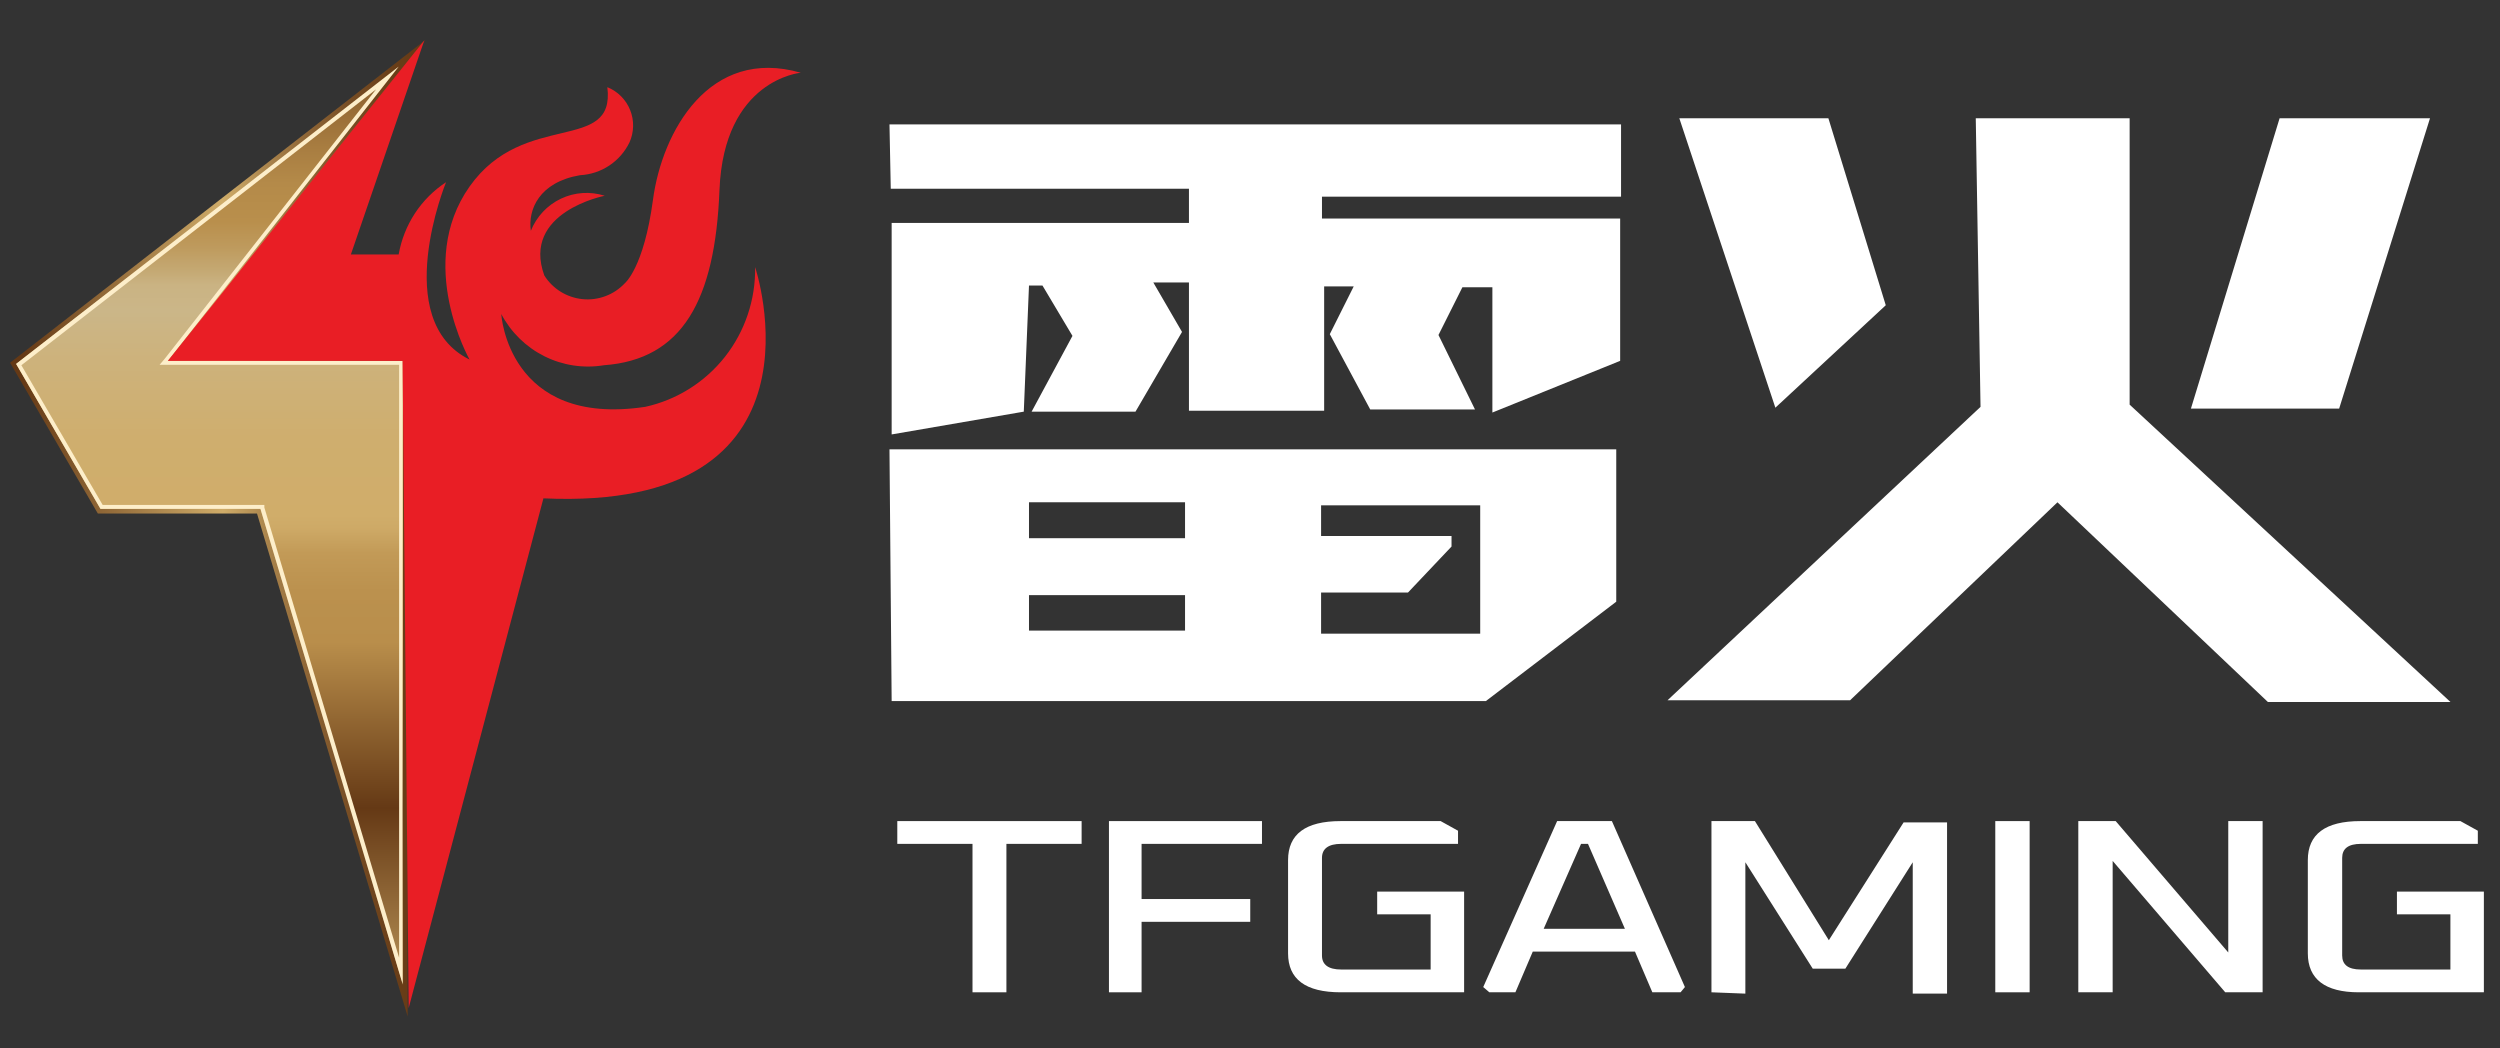
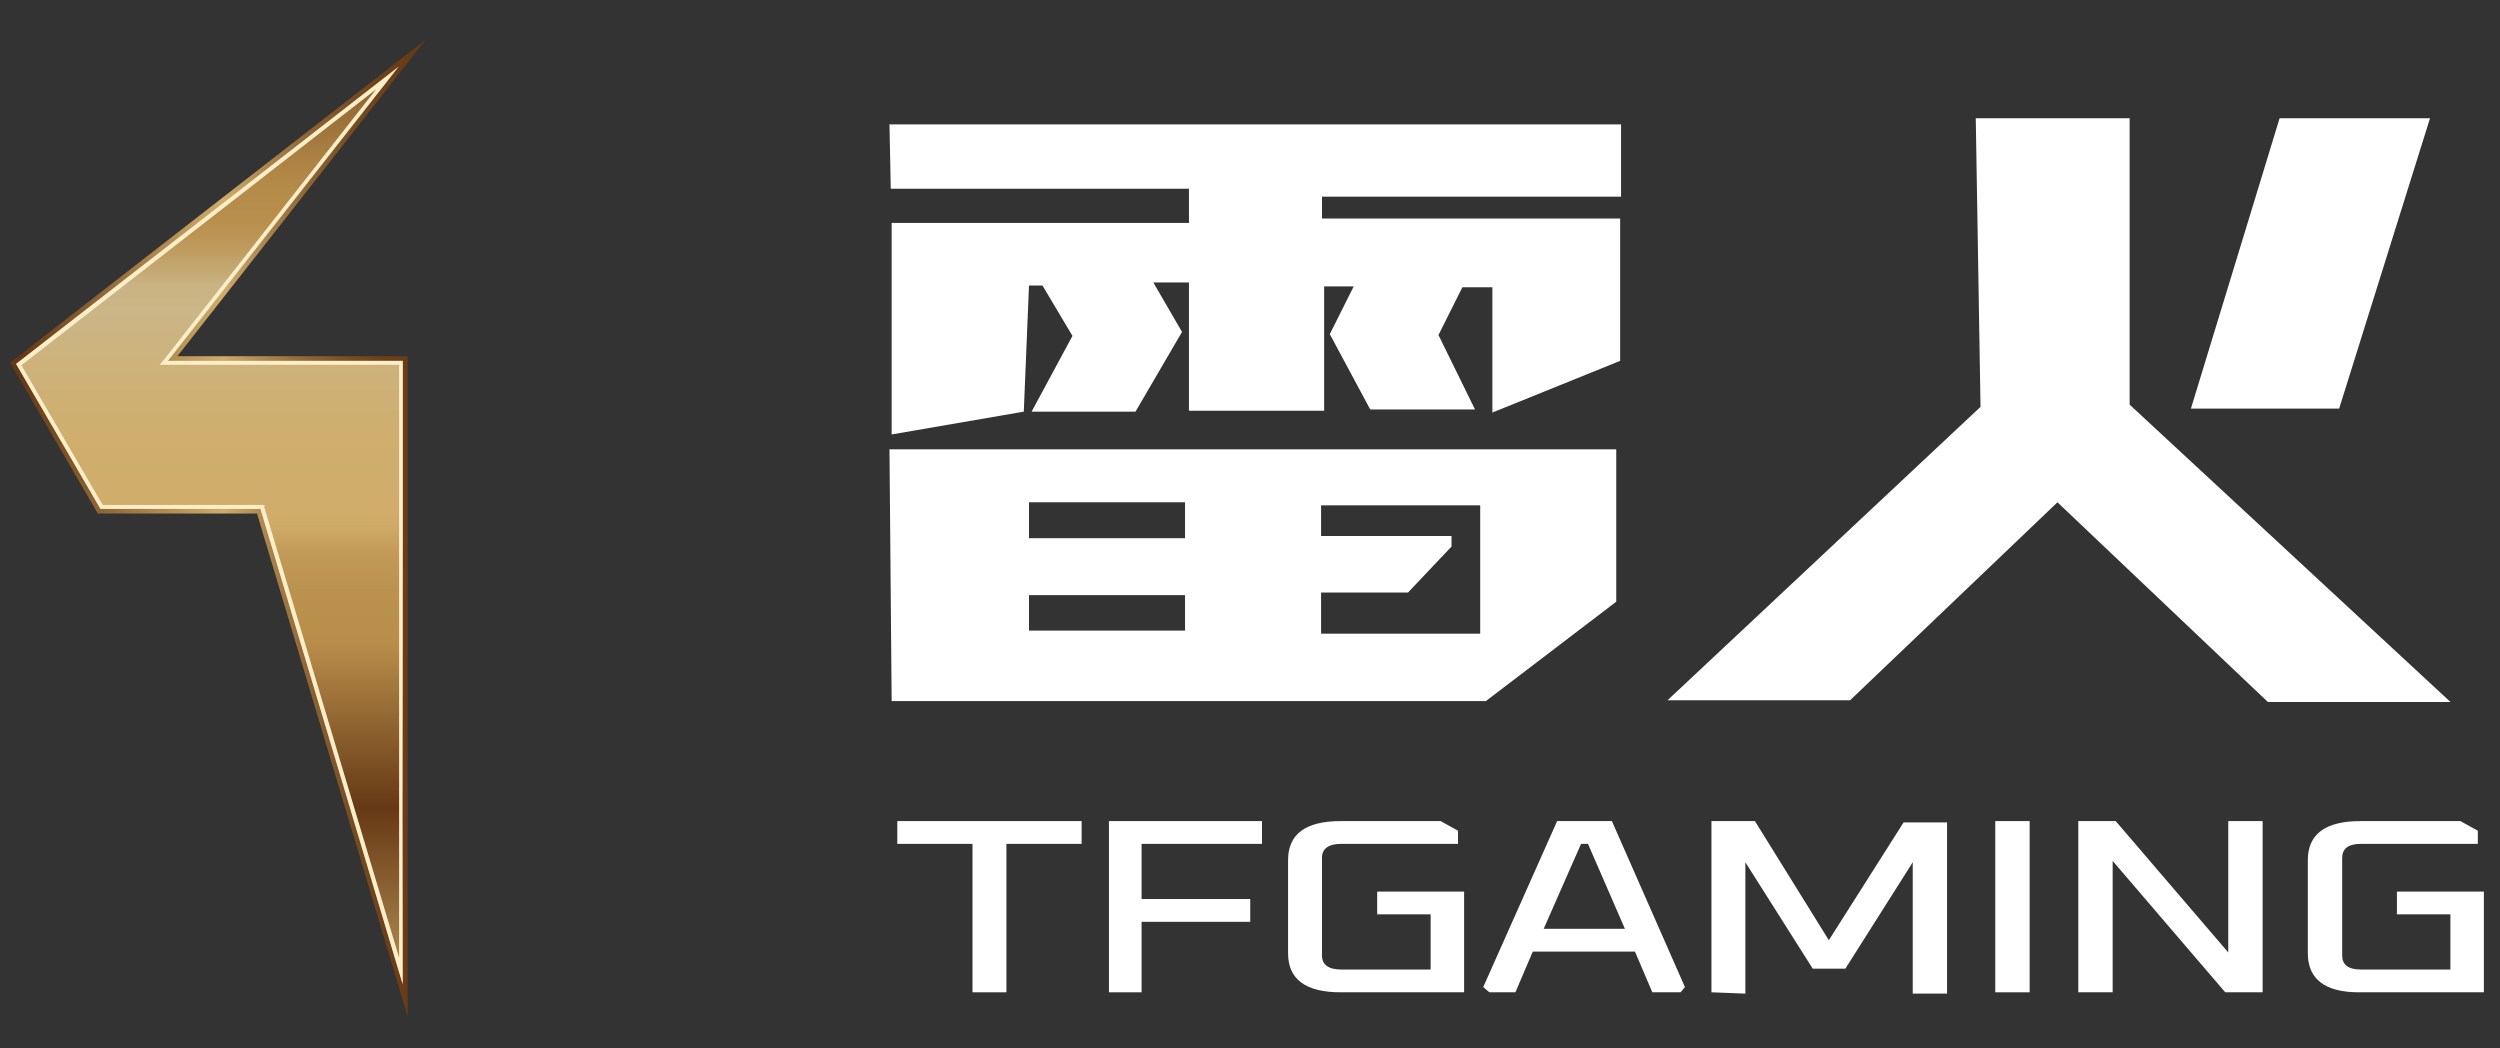
<svg xmlns="http://www.w3.org/2000/svg" width="62" height="26" viewBox="0 0 62 26" fill="none">
  <rect x="0" y="0" width="62" height="26" fill="#333333" stroke="none" />
  <path d="M9.995 24.424V8.949H4.163L9.887 1.652L0.4 9.025L2.492 12.62H6.459L9.995 24.424Z" fill="url(#paint0_linear_1415_35837)" stroke="url(#paint1_linear_1415_35837)" stroke-width="0.23" stroke-miterlimit="10" />
-   <path d="M9.995 24.424V8.949H4.163L9.887 1.652L0.4 9.025L2.492 12.62H6.459L9.995 24.424Z" fill="url(#paint2_linear_1415_35837)" />
+   <path d="M9.995 24.424V8.949H4.163L9.887 1.652L0.4 9.025L2.492 12.62H6.459Z" fill="url(#paint2_linear_1415_35837)" />
  <path d="M9.326 2.216L4.087 8.895L3.958 9.047H9.898V23.751L6.556 12.587V12.522H2.546L0.53 9.058L9.326 2.216ZM9.887 1.652L0.4 9.025L2.492 12.62H6.459L9.984 24.403V8.949H4.163L9.887 1.652Z" fill="url(#paint3_linear_1415_35837)" />
  <path d="M22.091 4.681H29.486V5.528H22.113V10.774L25.39 10.209L25.519 7.081H25.853L26.597 8.33L25.584 10.209H28.16L29.314 8.232L28.602 7.005H29.486V10.187H32.839V7.103H33.572L32.979 8.287L33.982 10.155H36.58L35.674 8.308L36.267 7.125H37.011V10.231L40.18 8.949V5.42H32.785V4.877H40.202V3.085H22.059L22.091 4.681Z" fill="white" />
  <path d="M22.113 17.387H36.849L40.083 14.922V11.143H22.059L22.113 17.387ZM32.763 14.694H34.919L35.998 13.554V13.293H32.763V12.533H36.709V15.715H32.763V14.694ZM25.519 12.457H29.389V13.348H25.519V12.457ZM25.519 14.759H29.389V15.639H25.519V14.759Z" fill="white" />
  <path d="M52.815 10.035V2.933H48.999L49.117 10.09L41.355 17.366H45.883L51.025 12.457L56.243 17.409H60.771L52.815 10.035Z" fill="white" />
  <path d="M60.264 2.933H56.534L54.335 10.133H58.011L60.264 2.933Z" fill="white" />
-   <path d="M46.767 7.57L45.344 2.933H41.647L44.029 10.111L46.767 7.57Z" fill="white" />
-   <path d="M13.477 12.359L10.135 25L9.984 8.949H4.163L10.523 1L8.702 6.31H9.887C9.951 5.947 10.088 5.6 10.29 5.291C10.492 4.983 10.755 4.72 11.062 4.519C11.062 4.519 9.661 7.939 11.645 8.917C11.645 8.917 10.297 6.538 11.645 4.627C12.992 2.716 15.267 3.824 15.062 2.162C15.189 2.213 15.305 2.289 15.402 2.387C15.499 2.484 15.576 2.6 15.627 2.728C15.679 2.856 15.704 2.993 15.701 3.131C15.698 3.269 15.668 3.405 15.612 3.53C15.498 3.765 15.324 3.964 15.108 4.107C14.892 4.25 14.641 4.332 14.383 4.345C13.369 4.519 13.089 5.203 13.165 5.724C13.305 5.373 13.572 5.088 13.912 4.927C14.251 4.766 14.639 4.74 14.997 4.855C14.997 4.855 12.927 5.257 13.499 6.832C13.602 6.996 13.742 7.134 13.906 7.236C14.071 7.337 14.257 7.4 14.449 7.419C14.641 7.438 14.835 7.412 15.016 7.344C15.197 7.277 15.36 7.168 15.493 7.027C15.493 7.027 15.967 6.647 16.194 4.953C16.42 3.259 17.595 1.152 19.859 1.804C19.859 1.804 17.951 1.967 17.843 4.714C17.735 7.462 16.916 8.917 14.976 9.058C14.473 9.141 13.957 9.063 13.501 8.835C13.044 8.607 12.671 8.24 12.431 7.787C12.431 7.787 12.593 10.6 16 10.09C16.782 9.919 17.481 9.48 17.979 8.849C18.476 8.217 18.74 7.431 18.727 6.625C18.727 6.625 20.765 12.696 13.477 12.359Z" fill="#E91E25" />
  <path d="M22.253 20.928V20.363H26.824V20.928H24.959V24.609H24.118V20.928H22.253Z" fill="white" />
  <path d="M27.502 24.609V20.363H31.297V20.928H28.311V22.296H31.006V22.861H28.311V24.609H27.502Z" fill="white" />
  <path d="M31.944 23.643V21.33C31.944 20.689 32.376 20.363 33.249 20.363H35.728L36.159 20.602V20.928H33.26C32.947 20.928 32.785 21.047 32.785 21.275V23.697C32.785 23.925 32.947 24.044 33.26 24.044H35.48V22.676H34.154V22.111H36.31V24.609H33.249C32.376 24.609 31.944 24.283 31.944 23.643Z" fill="white" />
  <path d="M36.784 24.479L38.617 20.363H39.975L41.786 24.479L41.678 24.609H40.978L40.547 23.599H38.013L37.582 24.609H36.935L36.784 24.479ZM38.283 23.035H40.298L39.382 20.928H39.21L38.283 23.035Z" fill="white" />
  <path d="M42.444 24.609V20.363H43.522L45.355 23.317L47.209 20.396H48.287V24.642H47.436V21.384L45.765 24.023H44.956L43.285 21.384V24.642L42.444 24.609Z" fill="white" />
  <path d="M49.483 24.609V20.363H50.335V24.609H49.483Z" fill="white" />
  <path d="M51.542 24.609V20.363H52.469L55.261 23.621V20.363H56.113V24.609H55.186L52.394 21.351V24.609H51.542Z" fill="white" />
  <path d="M57.234 23.643V21.33C57.234 20.689 57.666 20.363 58.539 20.363H61.018L61.45 20.602V20.928H58.55C58.237 20.928 58.086 21.047 58.086 21.275V23.697C58.086 23.925 58.237 24.044 58.55 24.044H60.77V22.676H59.444V22.111H61.6V24.609H58.496C57.666 24.609 57.234 24.283 57.234 23.643Z" fill="white" />
  <defs>
    <linearGradient id="paint0_linear_1415_35837" x1="5.198" y1="25.738" x2="5.198" y2="-5.896" gradientUnits="userSpaceOnUse">
      <stop stop-color="#FDEECA" />
      <stop offset="0.02" stop-color="#F2DFB3" />
      <stop offset="0.07" stop-color="#D7B87A" />
      <stop offset="0.08" stop-color="#D0AD6A" />
      <stop offset="0.09" stop-color="#CAA766" />
      <stop offset="0.13" stop-color="#A68049" />
      <stop offset="0.18" stop-color="#8A6132" />
      <stop offset="0.23" stop-color="#754B22" />
      <stop offset="0.27" stop-color="#693E18" />
      <stop offset="0.31" stop-color="#653915" />
      <stop offset="0.35" stop-color="#6A3F19" />
      <stop offset="0.4" stop-color="#794F25" />
      <stop offset="0.46" stop-color="#916938" />
      <stop offset="0.53" stop-color="#B38E53" />
      <stop offset="0.57" stop-color="#D0AD6A" />
      <stop offset="0.67" stop-color="#EDD7A8" />
      <stop offset="0.73" stop-color="#FDEECA" />
      <stop offset="0.76" stop-color="#F2DFB3" />
      <stop offset="0.82" stop-color="#D7B87A" />
      <stop offset="0.84" stop-color="#D0AD6A" />
      <stop offset="0.95" stop-color="#855C2E" />
      <stop offset="1" stop-color="#653915" />
    </linearGradient>
    <linearGradient id="paint1_linear_1415_35837" x1="0.239" y1="13.098" x2="10.609" y2="13.098" gradientUnits="userSpaceOnUse">
      <stop offset="0.03" stop-color="#653915" />
      <stop offset="0.51" stop-color="#CFAC69" />
      <stop offset="0.62" stop-color="#A9834B" />
      <stop offset="0.72" stop-color="#8C6334" />
      <stop offset="0.82" stop-color="#764C23" />
      <stop offset="0.92" stop-color="#693E18" />
      <stop offset="1" stop-color="#653915" />
    </linearGradient>
    <linearGradient id="paint2_linear_1415_35837" x1="5.198" y1="25.738" x2="5.198" y2="-5.896" gradientUnits="userSpaceOnUse">
      <stop stop-color="#D0AD6A" />
      <stop offset="0.1" stop-color="#956D3B" />
      <stop offset="0.18" stop-color="#653915" />
      <stop offset="0.31" stop-color="#B98E4B" />
      <stop offset="0.35" stop-color="#BB914E" />
      <stop offset="0.38" stop-color="#C29A57" />
      <stop offset="0.4" stop-color="#CEAA67" />
      <stop offset="0.41" stop-color="#D0AD6A" />
      <stop offset="0.47" stop-color="#CFAE6E" />
      <stop offset="0.53" stop-color="#CDB27B" />
      <stop offset="0.57" stop-color="#CBB688" />
      <stop offset="0.59" stop-color="#CAB383" />
      <stop offset="0.6" stop-color="#C5AA75" />
      <stop offset="0.62" stop-color="#BE9A5D" />
      <stop offset="0.64" stop-color="#B98F4C" />
      <stop offset="0.67" stop-color="#B48A49" />
      <stop offset="0.7" stop-color="#A77C40" />
      <stop offset="0.74" stop-color="#916531" />
      <stop offset="0.78" stop-color="#72451D" />
      <stop offset="0.79" stop-color="#673915" />
      <stop offset="0.8" stop-color="#734824" />
      <stop offset="0.82" stop-color="#9D7A56" />
      <stop offset="0.85" stop-color="#BFA480" />
      <stop offset="0.87" stop-color="#DAC4A0" />
      <stop offset="0.9" stop-color="#EDDBB7" />
      <stop offset="0.92" stop-color="#F9E9C5" />
      <stop offset="0.94" stop-color="#FDEECA" />
    </linearGradient>
    <linearGradient id="paint3_linear_1415_35837" x1="173.96" y1="286.723" x2="259.255" y2="286.723" gradientUnits="userSpaceOnUse">
      <stop stop-color="#FDEECA" />
      <stop offset="0.02" stop-color="#F2DFB3" />
      <stop offset="0.07" stop-color="#D7B87A" />
      <stop offset="0.08" stop-color="#D0AD6A" />
      <stop offset="0.09" stop-color="#CAA766" />
      <stop offset="0.13" stop-color="#A68049" />
      <stop offset="0.18" stop-color="#8A6132" />
      <stop offset="0.23" stop-color="#754B22" />
      <stop offset="0.27" stop-color="#693E18" />
      <stop offset="0.31" stop-color="#653915" />
      <stop offset="0.35" stop-color="#6A3F19" />
      <stop offset="0.4" stop-color="#794F25" />
      <stop offset="0.46" stop-color="#916938" />
      <stop offset="0.53" stop-color="#B38E53" />
      <stop offset="0.57" stop-color="#D0AD6A" />
      <stop offset="0.67" stop-color="#EDD7A8" />
      <stop offset="0.73" stop-color="#FDEECA" />
      <stop offset="0.76" stop-color="#F2DFB3" />
      <stop offset="0.82" stop-color="#D7B87A" />
      <stop offset="0.84" stop-color="#D0AD6A" />
      <stop offset="0.95" stop-color="#855C2E" />
      <stop offset="1" stop-color="#653915" />
    </linearGradient>
  </defs>
</svg>